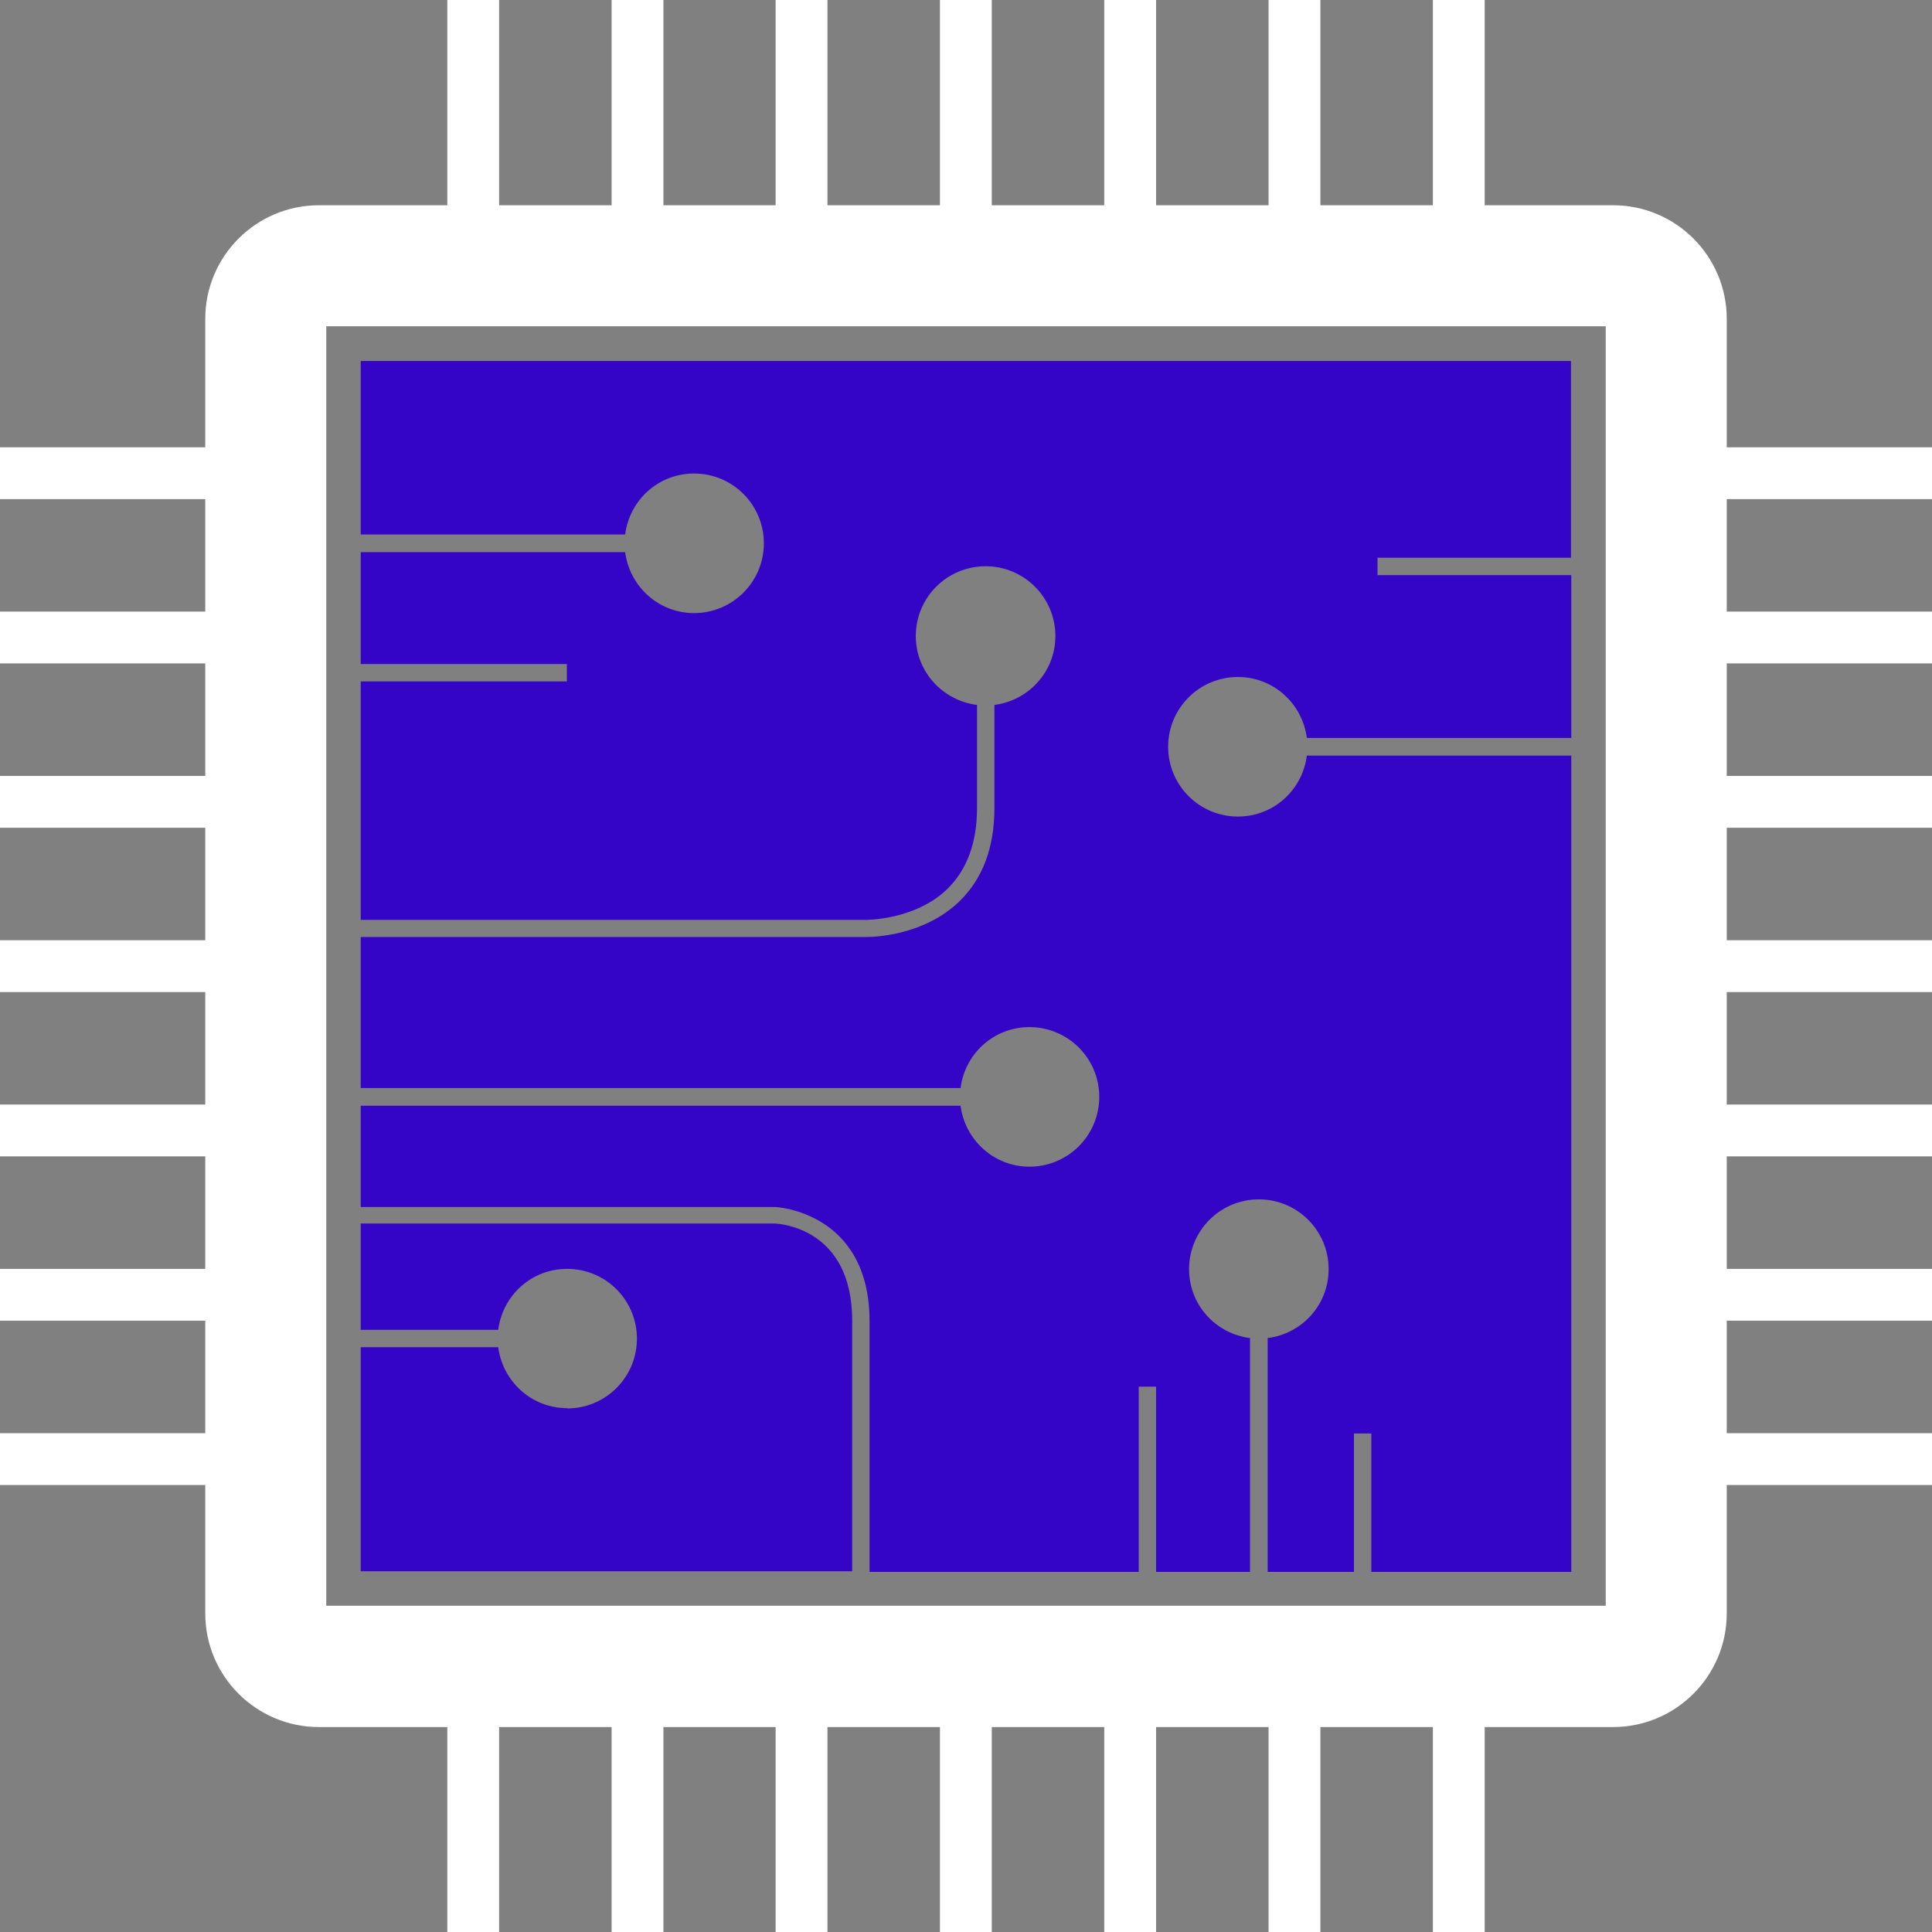
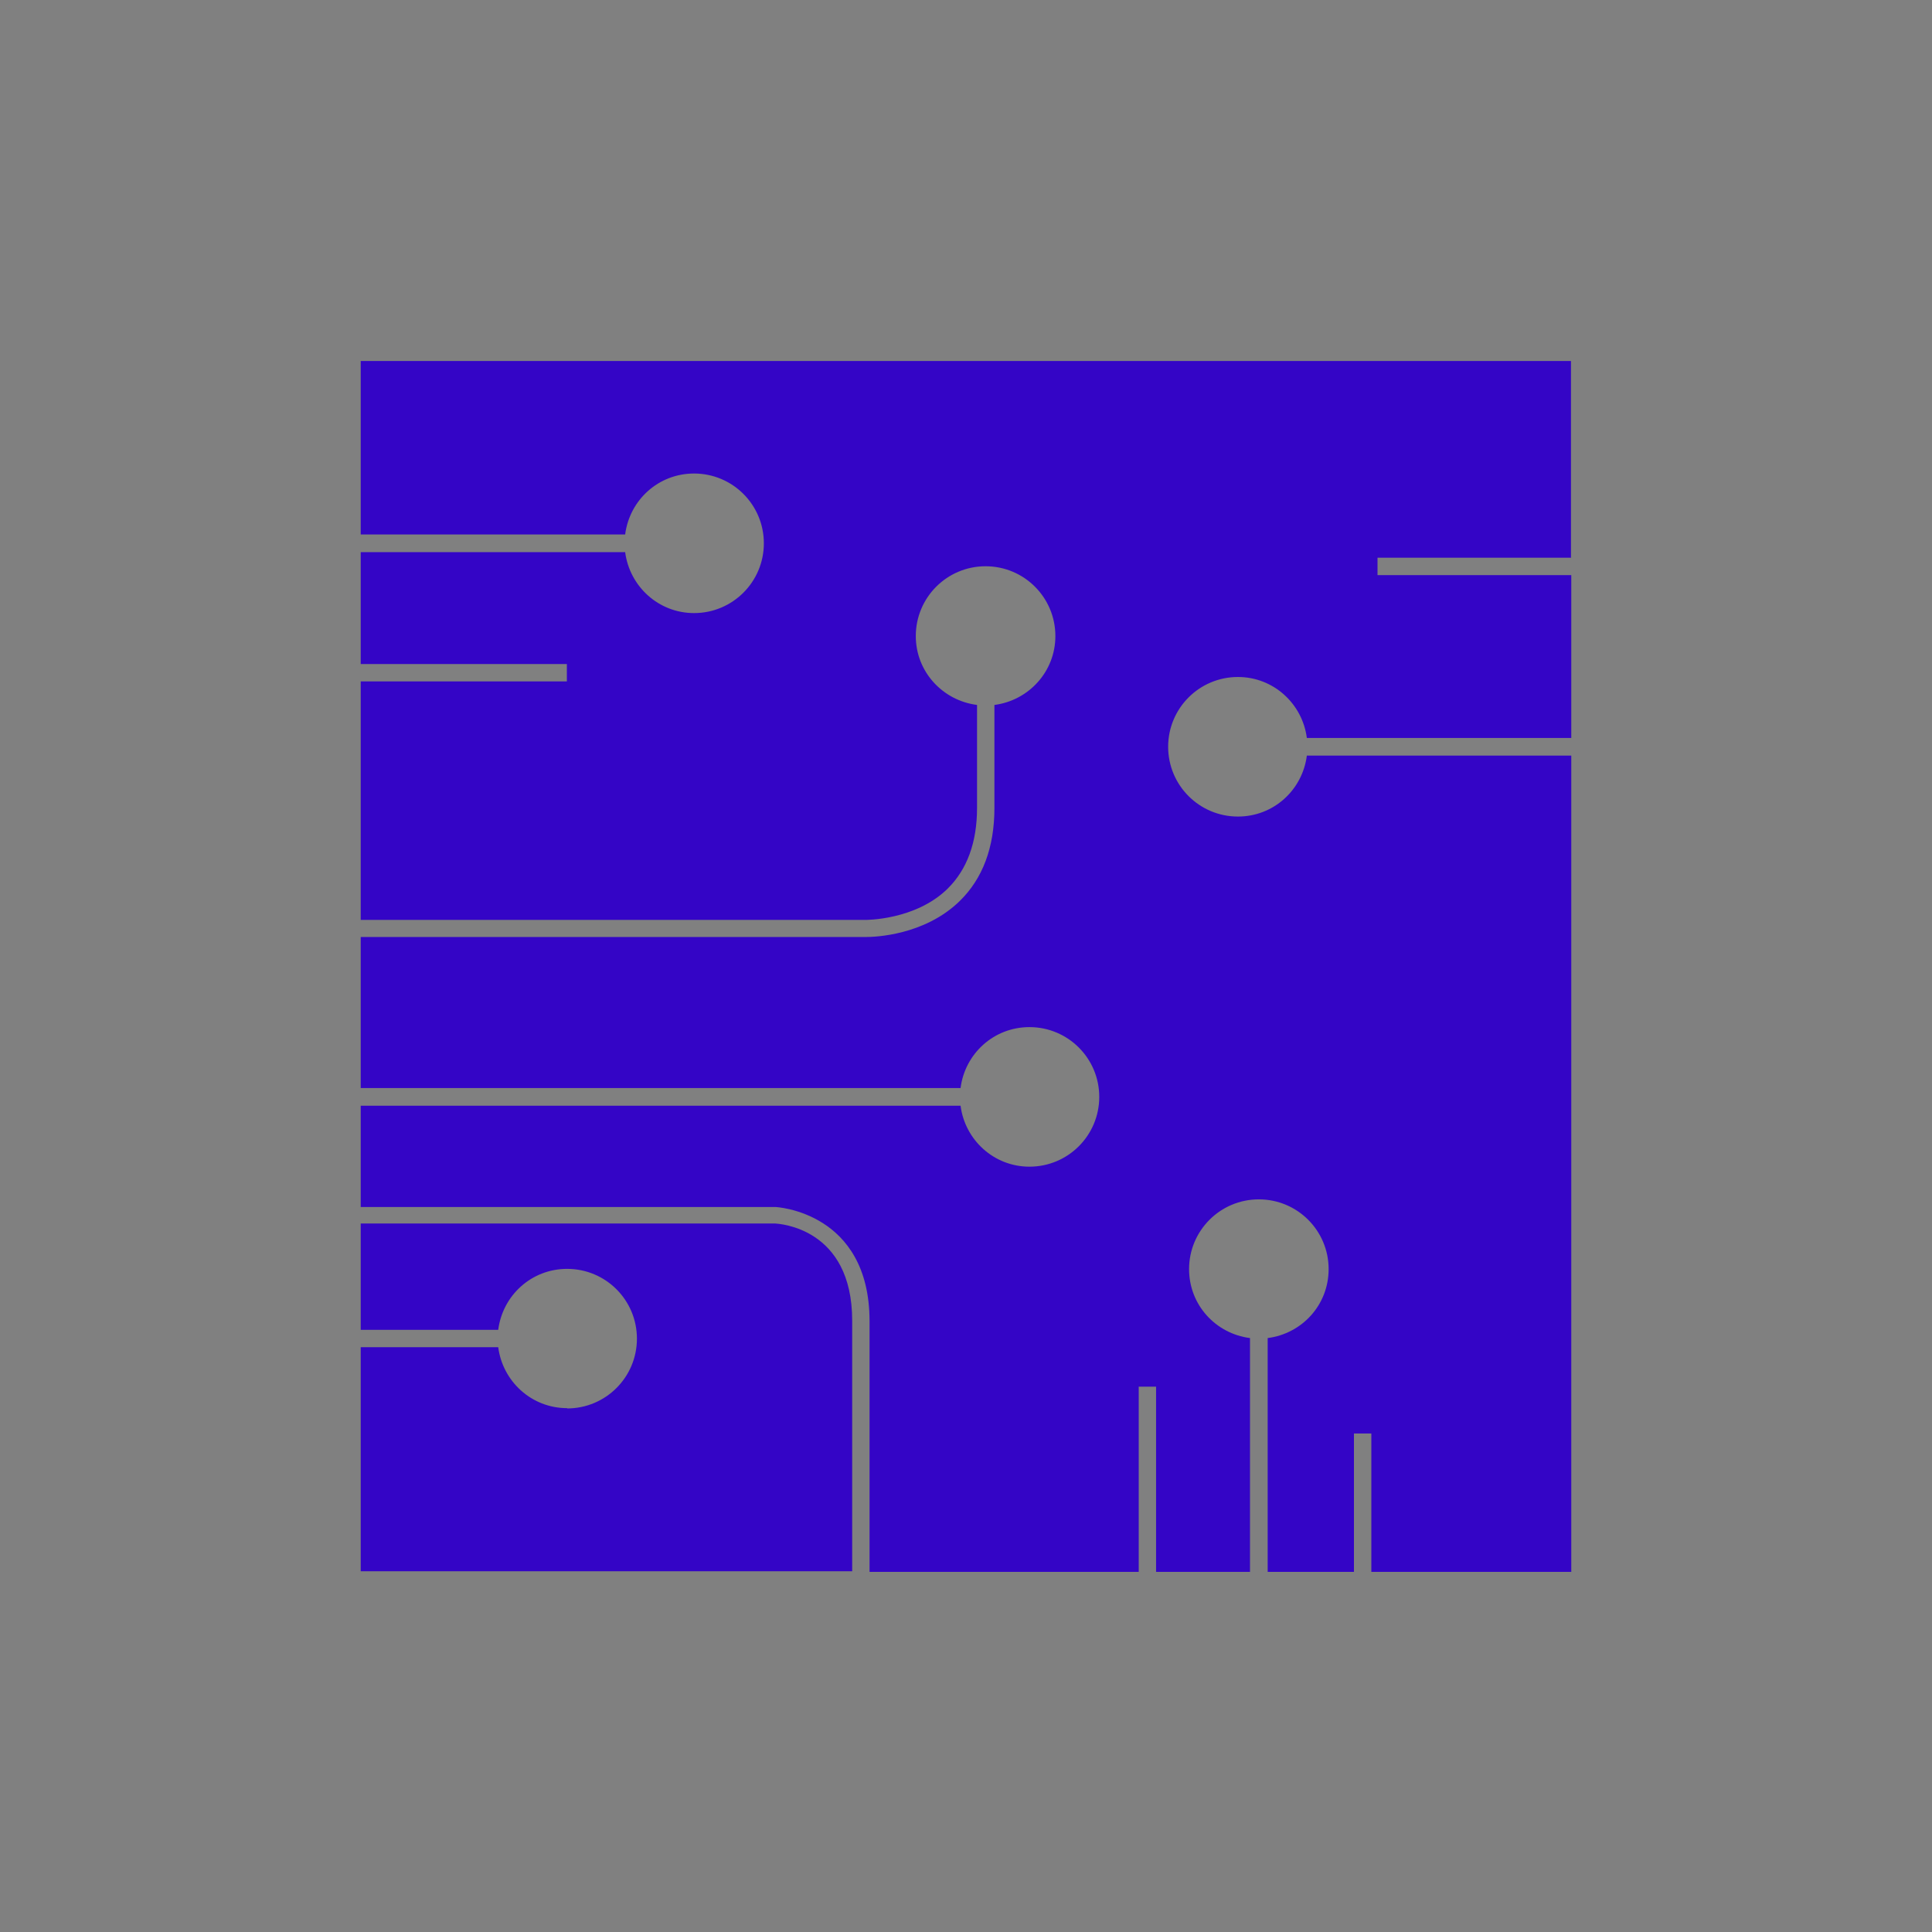
<svg xmlns="http://www.w3.org/2000/svg" width="76" height="76" viewBox="0 0 76 76" fill="none">
  <rect x="0" y="0" width="76" height="76" fill="#808080" stroke="none" />
  <g clip-path="url(#clip0_49_23)">
    <path d="M61.798 21.928V14.201H14.19V21.024H24.592C24.766 19.669 25.901 18.627 27.303 18.627C28.82 18.627 30.048 19.854 30.048 21.372C30.048 22.889 28.82 24.117 27.303 24.117C25.901 24.117 24.766 23.063 24.592 21.719H14.19V26.121H22.299V26.805H14.19V36.187H34.033C34.033 36.187 36.002 36.21 37.276 34.959C38.041 34.206 38.434 33.141 38.434 31.785V27.731C37.079 27.557 36.025 26.422 36.025 25.021C36.025 23.503 37.253 22.275 38.77 22.275C40.288 22.275 41.516 23.503 41.516 25.021C41.516 26.422 40.462 27.557 39.118 27.731V31.785C39.118 33.338 38.654 34.566 37.751 35.446C36.361 36.801 34.403 36.859 34.067 36.859H14.19V42.801H37.786C37.959 41.446 39.095 40.404 40.496 40.404C42.014 40.404 43.242 41.632 43.242 43.149C43.242 44.666 42.014 45.894 40.496 45.894C39.095 45.894 37.959 44.84 37.786 43.496H14.19V47.481H30.511C30.511 47.481 34.206 47.655 34.206 51.976V61.833H44.794V54.547H45.477V61.833H49.172V52.636C47.817 52.462 46.775 51.327 46.775 49.925C46.775 48.408 48.002 47.18 49.52 47.18C51.037 47.18 52.265 48.408 52.265 49.925C52.265 51.327 51.223 52.462 49.867 52.636V61.833H53.261V56.389H53.945V61.833H61.81V29.724H51.408C51.234 31.079 50.099 32.121 48.697 32.121C47.18 32.121 45.952 30.893 45.952 29.376C45.952 27.859 47.18 26.631 48.697 26.631C50.099 26.631 51.234 27.685 51.408 29.029H61.81V22.623H54.188V21.939H61.81L61.798 21.928Z" fill="#3405C6" />
    <path d="M22.31 55.393C20.908 55.393 19.773 54.339 19.599 52.995H14.19V61.81H33.523V51.953C33.523 48.281 30.627 48.142 30.5 48.13H14.19V52.312H19.599C19.773 50.956 20.908 49.914 22.31 49.914C23.828 49.914 25.055 51.142 25.055 52.659C25.055 54.176 23.828 55.404 22.31 55.404V55.393Z" fill="#3405C6" />
-     <path d="M76 19.634V17.596H67.926V12.545C67.926 10.078 65.922 8.074 63.455 8.074H58.404V0H56.366V8.074H51.941V0H49.902V8.074H45.477V0H43.438V8.074H39.014V0H36.975V8.074H32.55V0H30.511V8.074H26.098V0H24.059V8.074H19.634V0H17.596V8.074H12.545C10.078 8.074 8.074 10.078 8.074 12.545V17.596H0V19.634H8.074V24.059H0V26.098H8.074V30.523H0V32.562H8.074V36.986H0V39.025H8.074V43.45H0V45.489H8.074V49.914H0V51.952H8.074V56.377H0V58.416H8.074V63.467C8.074 65.934 10.078 67.938 12.545 67.938H17.596V76.012H19.634V67.938H24.059V76.012H26.098V67.938H30.511V76.012H32.55V67.938H36.975V76.012H39.014V67.938H43.438V76.012H45.477V67.938H49.902V76.012H51.941V67.938H56.366V76.012H58.404V67.938H63.455C65.922 67.938 67.926 65.934 67.926 63.467V58.416H76V56.377H67.926V51.952H76V49.914H67.926V45.489H76V43.45H67.926V39.025H76V36.986H67.926V32.562H76V30.523H67.926V26.098H76V24.059H67.926V19.634H76ZM63.165 63.165H12.835V12.835H63.165V63.165Z" fill="white" />
  </g>
  <defs>
    <clipPath id="clip0_49_23">
      <rect width="76" height="76" fill="white" />
    </clipPath>
  </defs>
</svg>